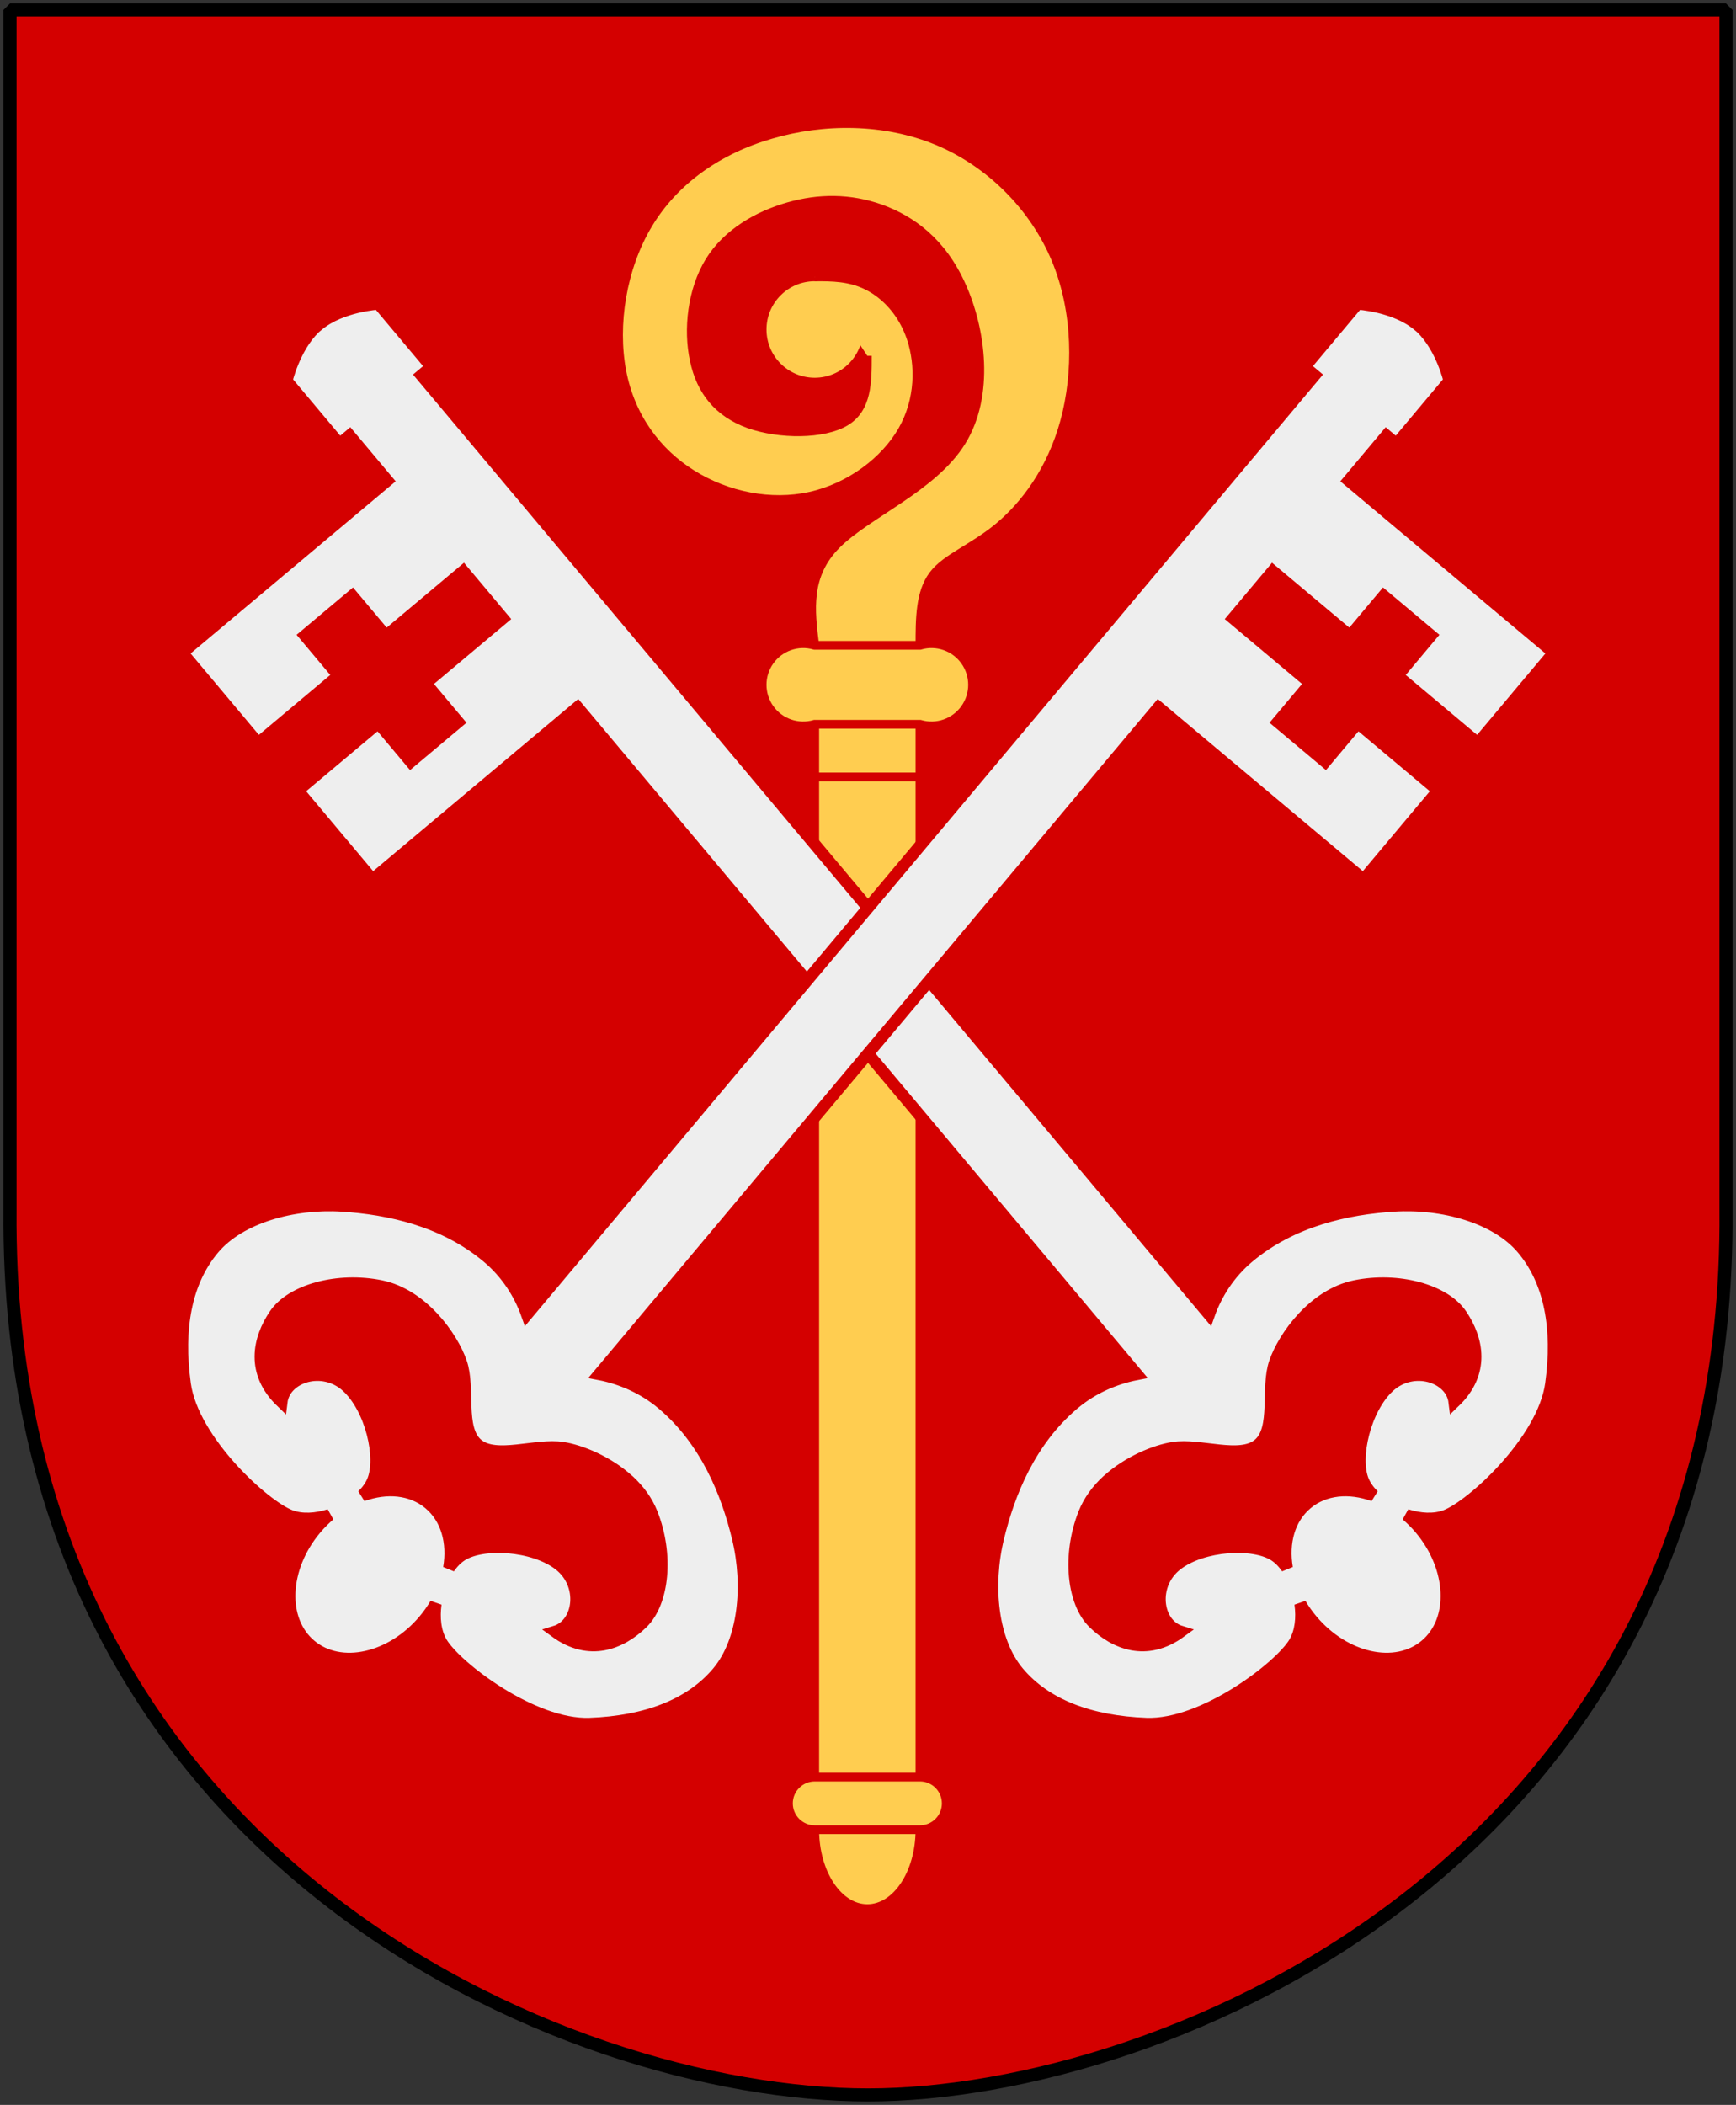
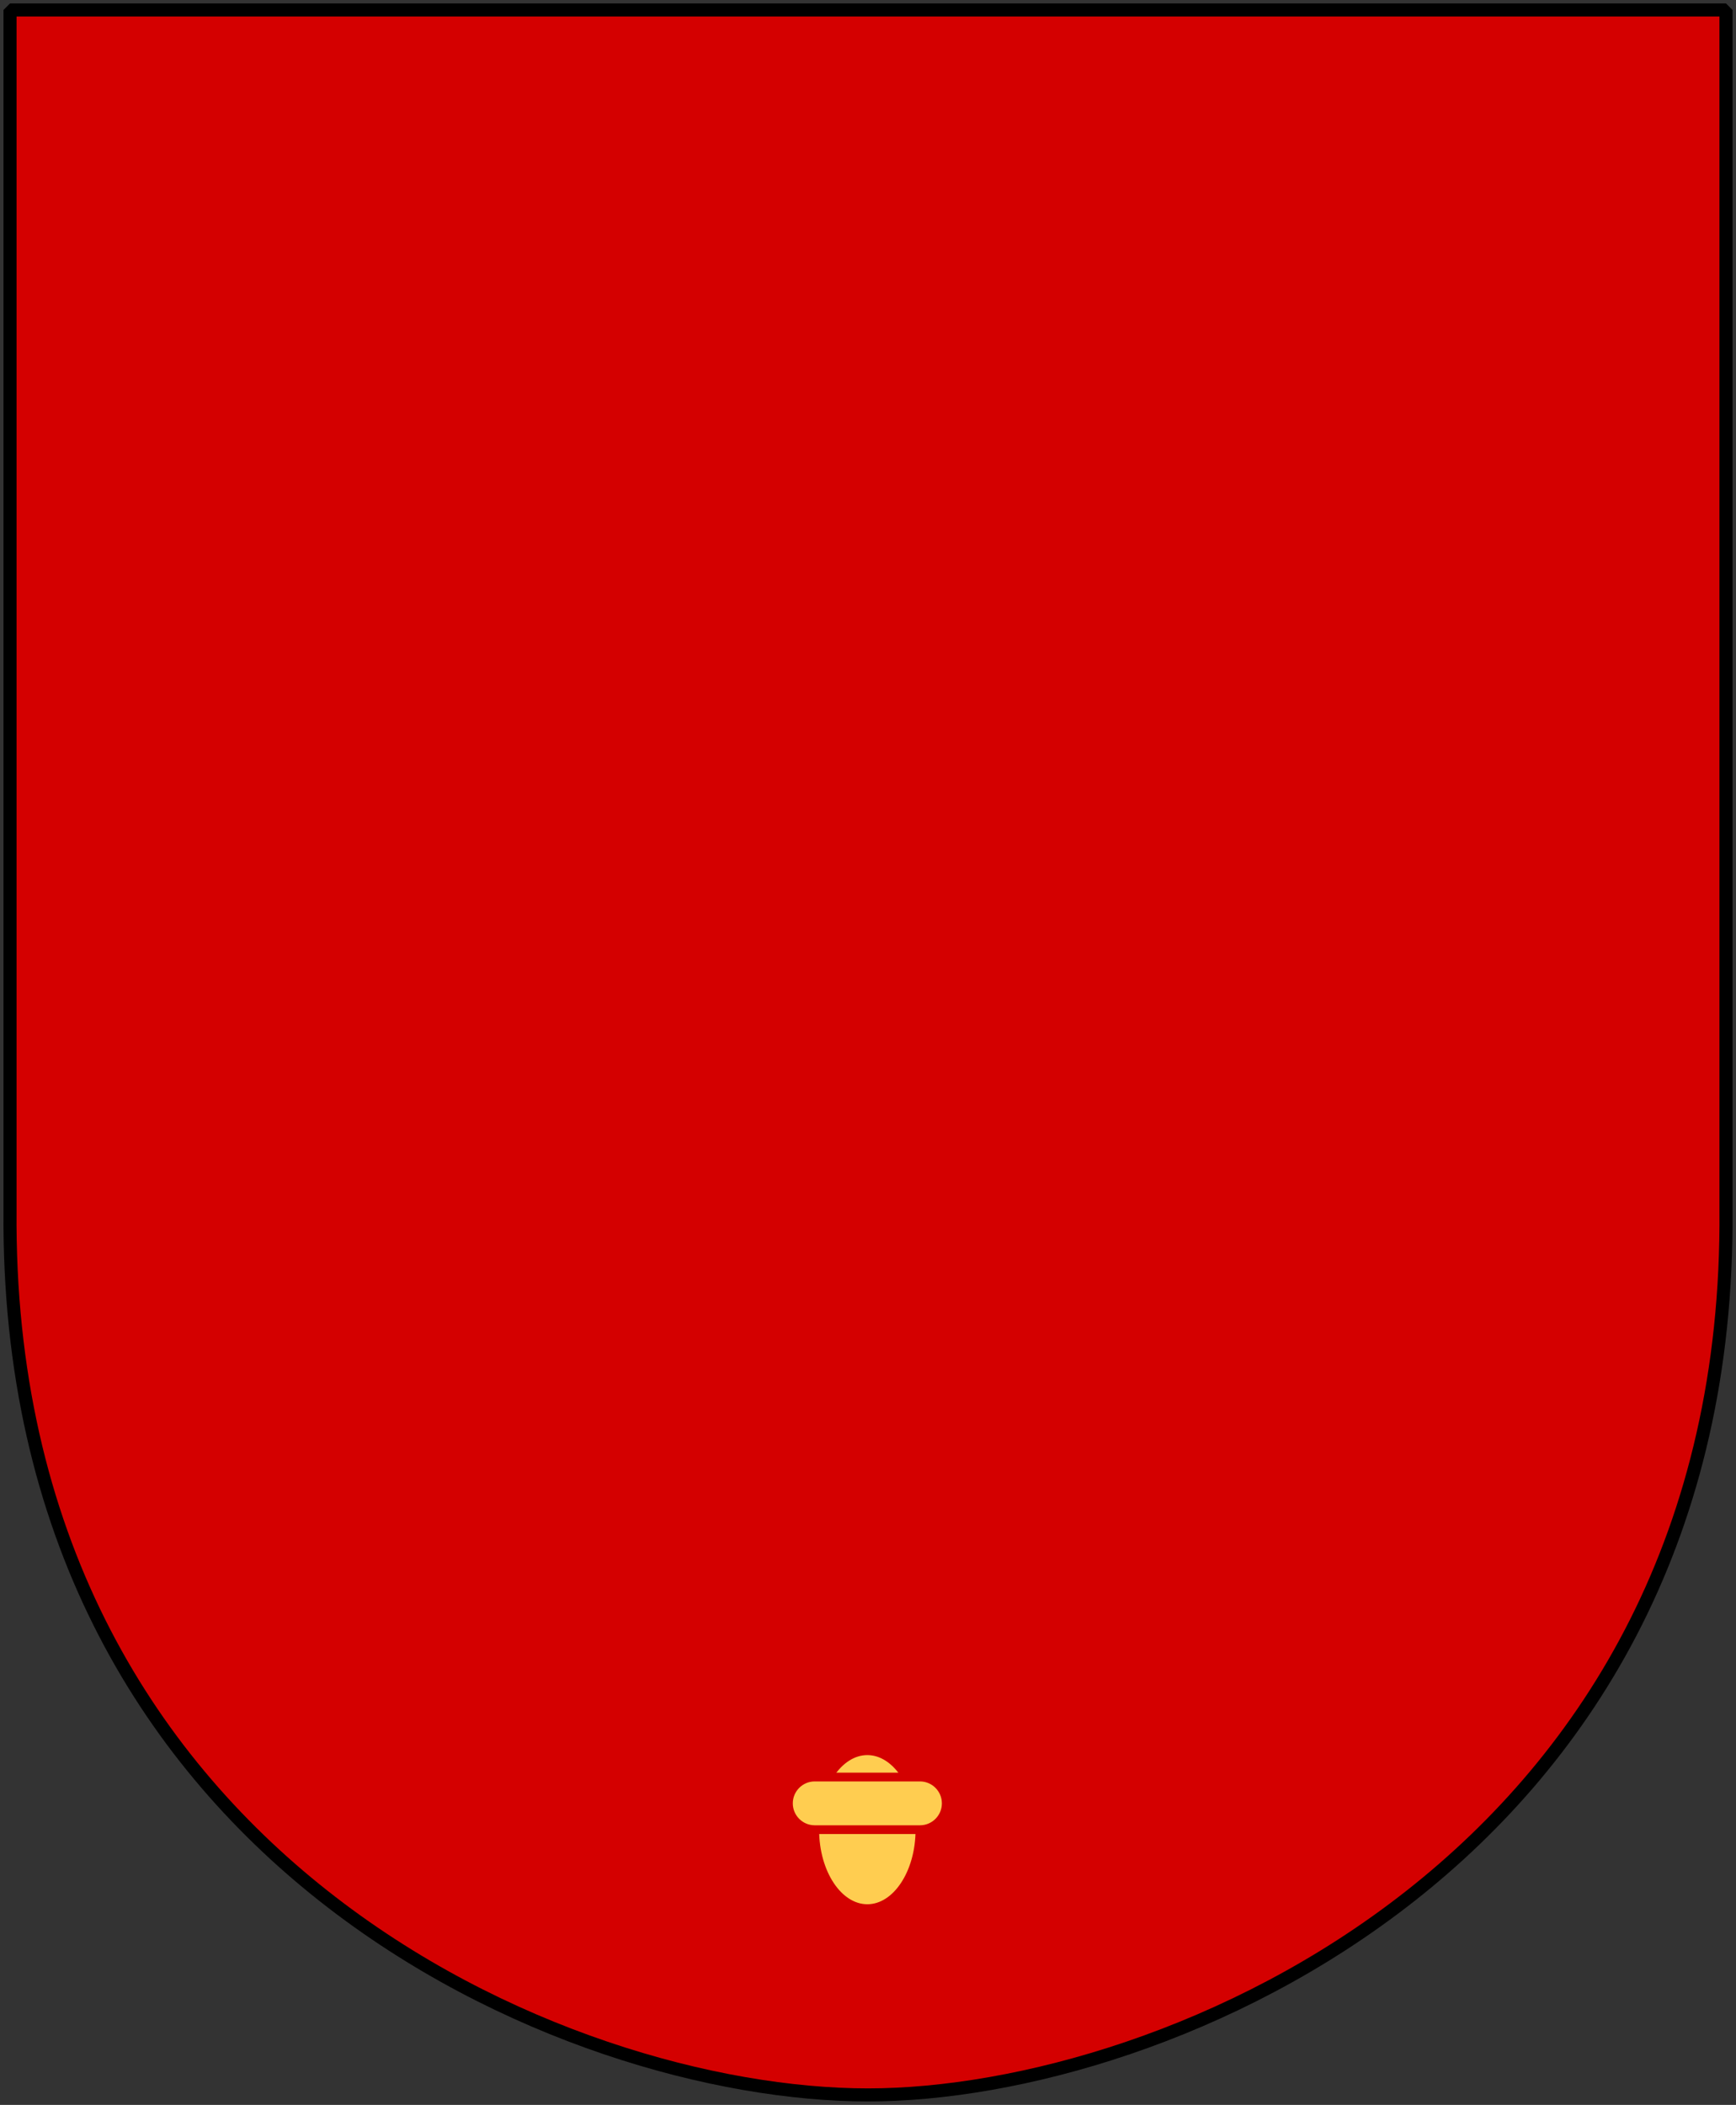
<svg xmlns="http://www.w3.org/2000/svg" xmlns:xlink="http://www.w3.org/1999/xlink" version="1.0" width="251" height="304.2" id="svg4166">
  <rect width="100%" height="100%" fill="#333333" stroke="none" />
  <defs id="defs4168" />
  <path d="M 249.551,1.44 L 125.5,1.44 L 1.45,1.44 L 1.45,174.936 C 0.682,268.657 81.739,302.756 125.5,302.756 C 168.494,302.756 250.318,268.657 249.551,174.936 L 249.551,1.44 z " style="color:#000000;fill:#d40000;fill-opacity:1;fill-rule:nonzero;stroke:none;stroke-width:1.888;stroke-linecap:round;stroke-linejoin:bevel;marker:none;marker-start:none;marker-mid:none;marker-end:none;stroke-miterlimit:4;stroke-dashoffset:0;stroke-opacity:1;visibility:visible;display:block" id="Shield" />
  <g transform="matrix(-4.226207e-2,-1.221123e-8,-1.221123e-8,4.226207e-2,277.548,-7.534)" style="fill:#ffcd50;fill-opacity:1;fill-rule:evenodd;stroke:#d40000;stroke-width:10;stroke-linecap:butt;stroke-linejoin:miter;stroke-miterlimit:10;stroke-opacity:1" id="PastoralCrook">
-     <path d="M 3960,1305 C 3960,1205.589 3879.411,1125 3780,1125 C 3680.589,1125 3600,1205.589 3600,1305 C 3600,1404.411 3680.589,1485 3780,1485 C 3879.411,1485 3960,1404.411 3960,1305 z " style="fill:#ffcd50;fill-opacity:1;stroke:#d40000;stroke-width:30;stroke-opacity:1" id="bischof2/kugel-1" />
    <path d="M 3780,6435 C 3780,6285.883 3699.411,6165 3600,6165 C 3500.589,6165 3420,6285.883 3420,6435 C 3420,6584.117 3500.589,6705 3600,6705 C 3699.411,6705 3780,6584.117 3780,6435 z " style="fill:#ffcd50;fill-opacity:1;stroke:#d40000;stroke-width:30;stroke-opacity:1" id="bischof2/kugel-2" />
-     <path d="M 3780,1125 C 3720,1125 3660,1125 3600,1155 C 3540,1185 3480,1245 3450,1335 C 3420,1425 3420,1545 3480,1650 C 3540,1755 3660,1845 3795,1875 C 3930,1905 4080,1875 4200,1800 C 4320,1725 4410,1605 4440,1448 C 4470,1290 4440,1095 4350,945 C 4260,795 4110,690 3930,638 C 3750,585 3540,585 3360,660 C 3180,735 3030,885 2955,1065 C 2880,1245 2880,1455 2925,1620 C 2970,1785 3060,1905 3150,1980 C 3240,2055 3330,2085 3375,2145 C 3420,2205 3420,2295 3420,2385 L 3420,6435 L 3780,6435 L 3780,2385 C 3795,2265 3810,2145 3705,2040 C 3600,1935 3375,1845 3278,1688 C 3180,1530 3210,1305 3278,1155 C 3345,1005 3450,930 3555,892 C 3660,855 3765,855 3870,885 C 3975,915 4080,975 4140,1072 C 4200,1170 4215,1305 4192,1410 C 4170,1515 4110,1590 4005,1628 C 3900,1665 3750,1665 3675,1620 C 3600,1575 3600,1485 3600,1395" style="fill:#ffcd50;fill-opacity:1;stroke:#d40000;stroke-width:30;stroke-opacity:1" id="bischof2/stab-1" />
    <path d="M 3420,6435 L 3780,6435 C 3829.706,6435 3870,6394.706 3870,6345 C 3870,6295.294 3829.706,6255 3780,6255 L 3420,6255 C 3370.294,6255 3330,6295.294 3330,6345 C 3330,6394.706 3370.294,6435 3420,6435 z " style="fill:#ffcd50;fill-opacity:1;stroke:#d40000;stroke-width:30;stroke-opacity:1" id="bischof2/bund-1" />
-     <path d="M 3780,2385 L 3420,2385 C 3362.516,2368.226 3300.715,2389.693 3266.008,2438.491 C 3231.3,2487.288 3231.3,2552.712 3266.008,2601.509 C 3300.715,2650.307 3362.516,2671.774 3420,2655 L 3780,2655 C 3837.484,2671.774 3899.285,2650.307 3933.992,2601.509 C 3968.7,2552.712 3968.7,2487.288 3933.992,2438.491 C 3899.285,2389.693 3837.484,2368.226 3780,2385 z " style="fill:#ffcd50;fill-opacity:1;stroke:#d40000;stroke-width:30;stroke-opacity:1" id="bischof2/bund-2" />
-     <path d="M 3420,2835 L 3780,2835" style="fill:#ffcd50;fill-opacity:1;stroke:#d40000;stroke-width:30;stroke-opacity:1" id="bischof2/linie-1" />
  </g>
-   <path d="M 55.804,91.903 L 50.935,86.101 L 44.085,91.848 L 48.954,97.651 L 37.325,107.408 L 26.355,94.334 L 56.007,69.453 L 50.545,62.943 L 49.091,64.163 L 41.438,55.042 C 41.438,55.042 42.547,50.237 45.531,47.374 C 45.554,47.351 45.58,47.335 45.604,47.313 C 45.727,47.197 45.855,47.102 45.985,46.993 C 49.308,44.205 54.72,43.897 54.72,43.897 L 62.373,53.018 L 60.92,54.238 L 174.806,189.962 C 175.86,186.985 177.731,184.015 180.518,181.677 C 186.822,176.387 194.801,174.668 201.595,174.25 C 208.608,173.819 216.32,175.933 220.134,180.479 C 224.122,185.231 225.365,192 224.26,200.007 C 223.13,208.192 212.784,217.655 208.982,219.069 C 207.332,219.682 205.291,219.554 203.359,218.935 C 204.062,219.538 204.742,220.214 205.367,220.959 C 210.106,226.607 210.432,234.137 206.099,237.772 C 201.767,241.408 194.408,239.779 189.669,234.131 C 189.039,233.381 188.482,232.588 188.009,231.785 C 188.29,233.805 188.074,235.837 187.179,237.364 C 185.127,240.862 173.993,249.423 165.736,249.114 C 157.659,248.813 151.208,246.413 147.221,241.661 C 143.407,237.115 142.664,229.152 144.306,222.321 C 145.885,215.754 148.929,208.259 155.135,202.976 C 155.184,202.934 155.231,202.895 155.28,202.854 C 158.011,200.562 161.244,199.194 164.37,198.595 L 83.502,102.22 L 53.85,127.101 L 43.062,114.245 L 54.69,104.487 L 59.392,110.091 L 66.242,104.343 L 61.54,98.74 L 72.714,89.363 L 66.978,82.527 L 55.804,91.903 z M 160.08,213.998 C 160.126,213.956 160.179,213.918 160.226,213.876 C 163.175,211.217 167.034,209.651 169.618,209.24 C 173.51,208.62 179.271,210.997 181.976,208.728 C 184.68,206.458 183.049,200.616 184.335,196.891 C 185.621,193.165 189.956,187.085 195.924,185.868 C 202.127,184.604 208.833,186.409 211.255,189.969 C 213.676,193.529 214.707,198.384 210.287,202.616 C 209.836,198.927 204.335,197.192 200.847,200.37 C 197.36,203.549 195.686,210.693 197.1,214.022 C 197.414,214.763 197.927,215.479 198.595,216.135 C 195.091,214.871 191.492,215.174 188.936,217.318 C 186.387,219.457 185.452,222.947 186.079,226.606 C 185.552,225.844 184.942,225.22 184.272,224.785 C 181.24,222.815 173.895,223.238 170.159,226.121 C 166.423,229.004 167.177,234.722 170.732,235.807 C 165.797,239.424 161.212,237.551 158.127,234.548 C 155.042,231.545 154.41,224.643 156.733,218.754 C 157.46,216.91 158.65,215.318 160.08,213.998 z " style="fill:#eeeeee;fill-opacity:1;fill-rule:evenodd;stroke:#d40000;stroke-width:1.71;stroke-linecap:butt;stroke-linejoin:miter;stroke-miterlimit:4;stroke-dasharray:none;stroke-opacity:1" id="Key" />
  <use transform="matrix(-1,0,0,1,251,5.767459e-6)" id="Key2" x="0" y="0" width="251" height="304.05" xlink:href="#Key" />
  <path d="M 249.551,1.44 L 125.5,1.44 L 1.45,1.44 L 1.45,174.936 C 0.682,268.657 81.739,302.756 125.5,302.756 C 168.494,302.756 250.318,268.657 249.551,174.936 L 249.551,1.44 z " style="color:#000000;fill:none;fill-opacity:0;fill-rule:nonzero;stroke:#000000;stroke-width:1.888;stroke-linecap:round;stroke-linejoin:bevel;marker:none;marker-start:none;marker-mid:none;marker-end:none;stroke-miterlimit:4;stroke-dashoffset:0;stroke-opacity:1;visibility:visible;display:block" id="Frame" />
</svg>